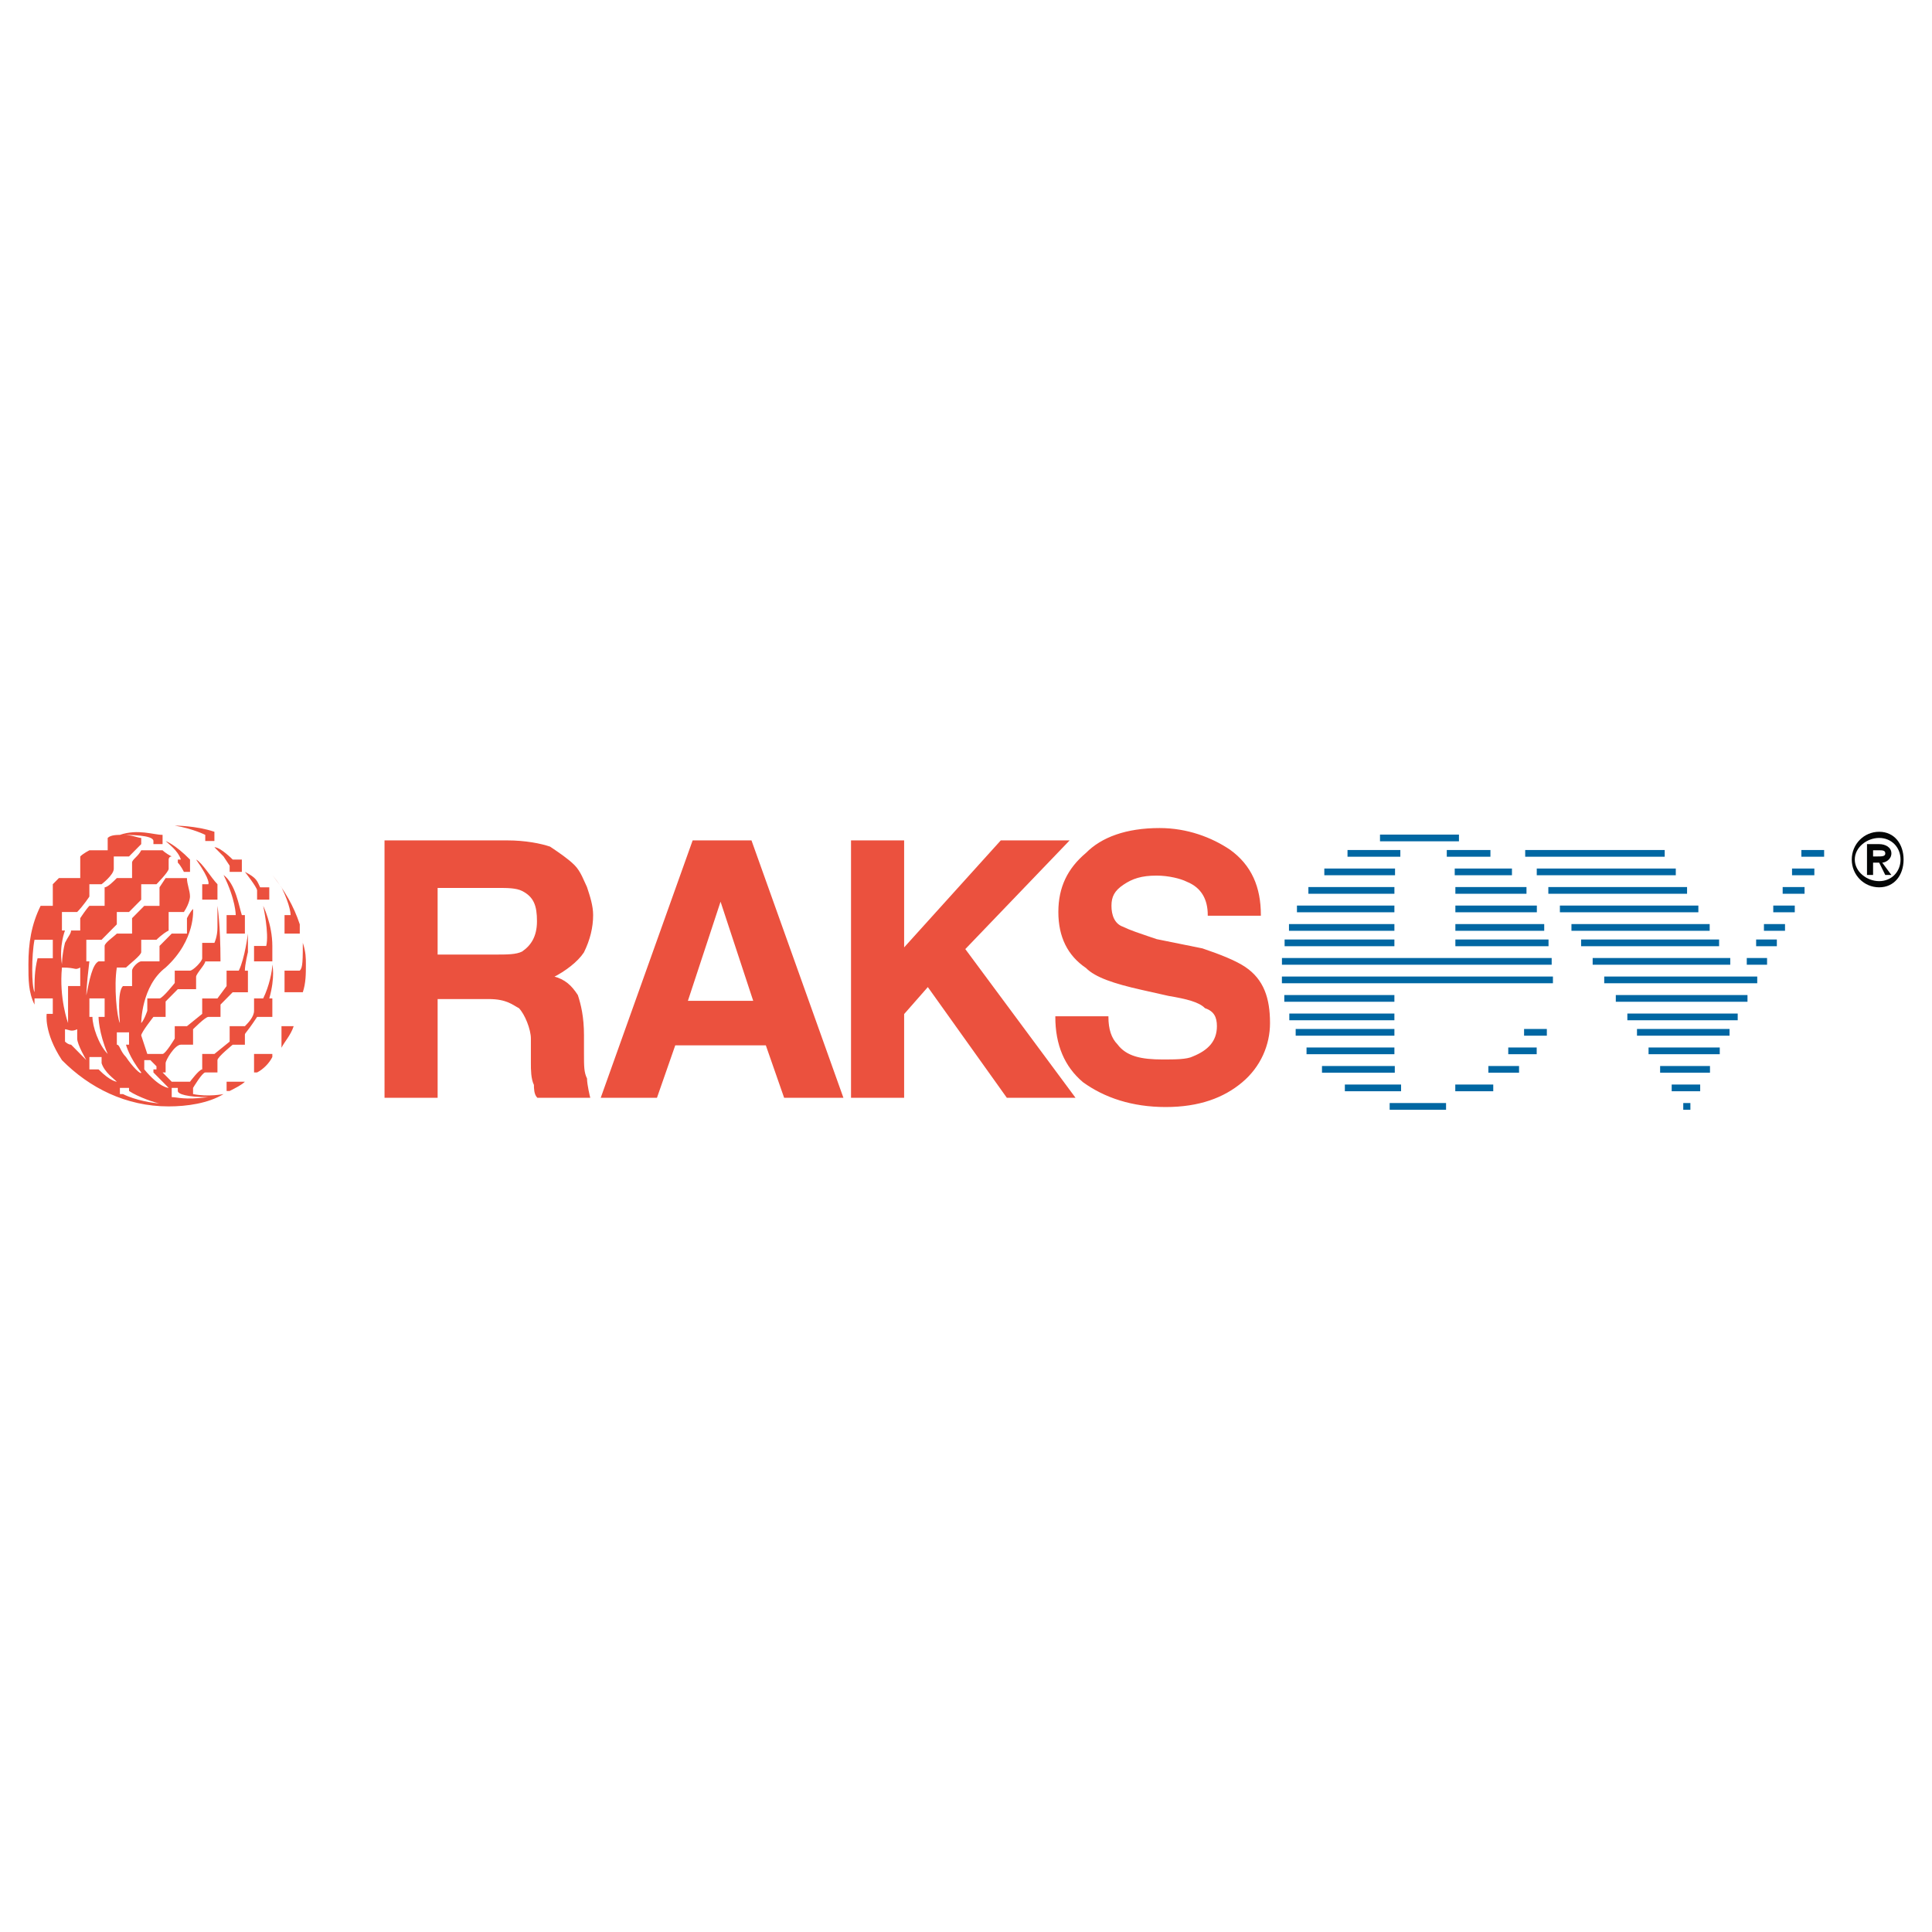
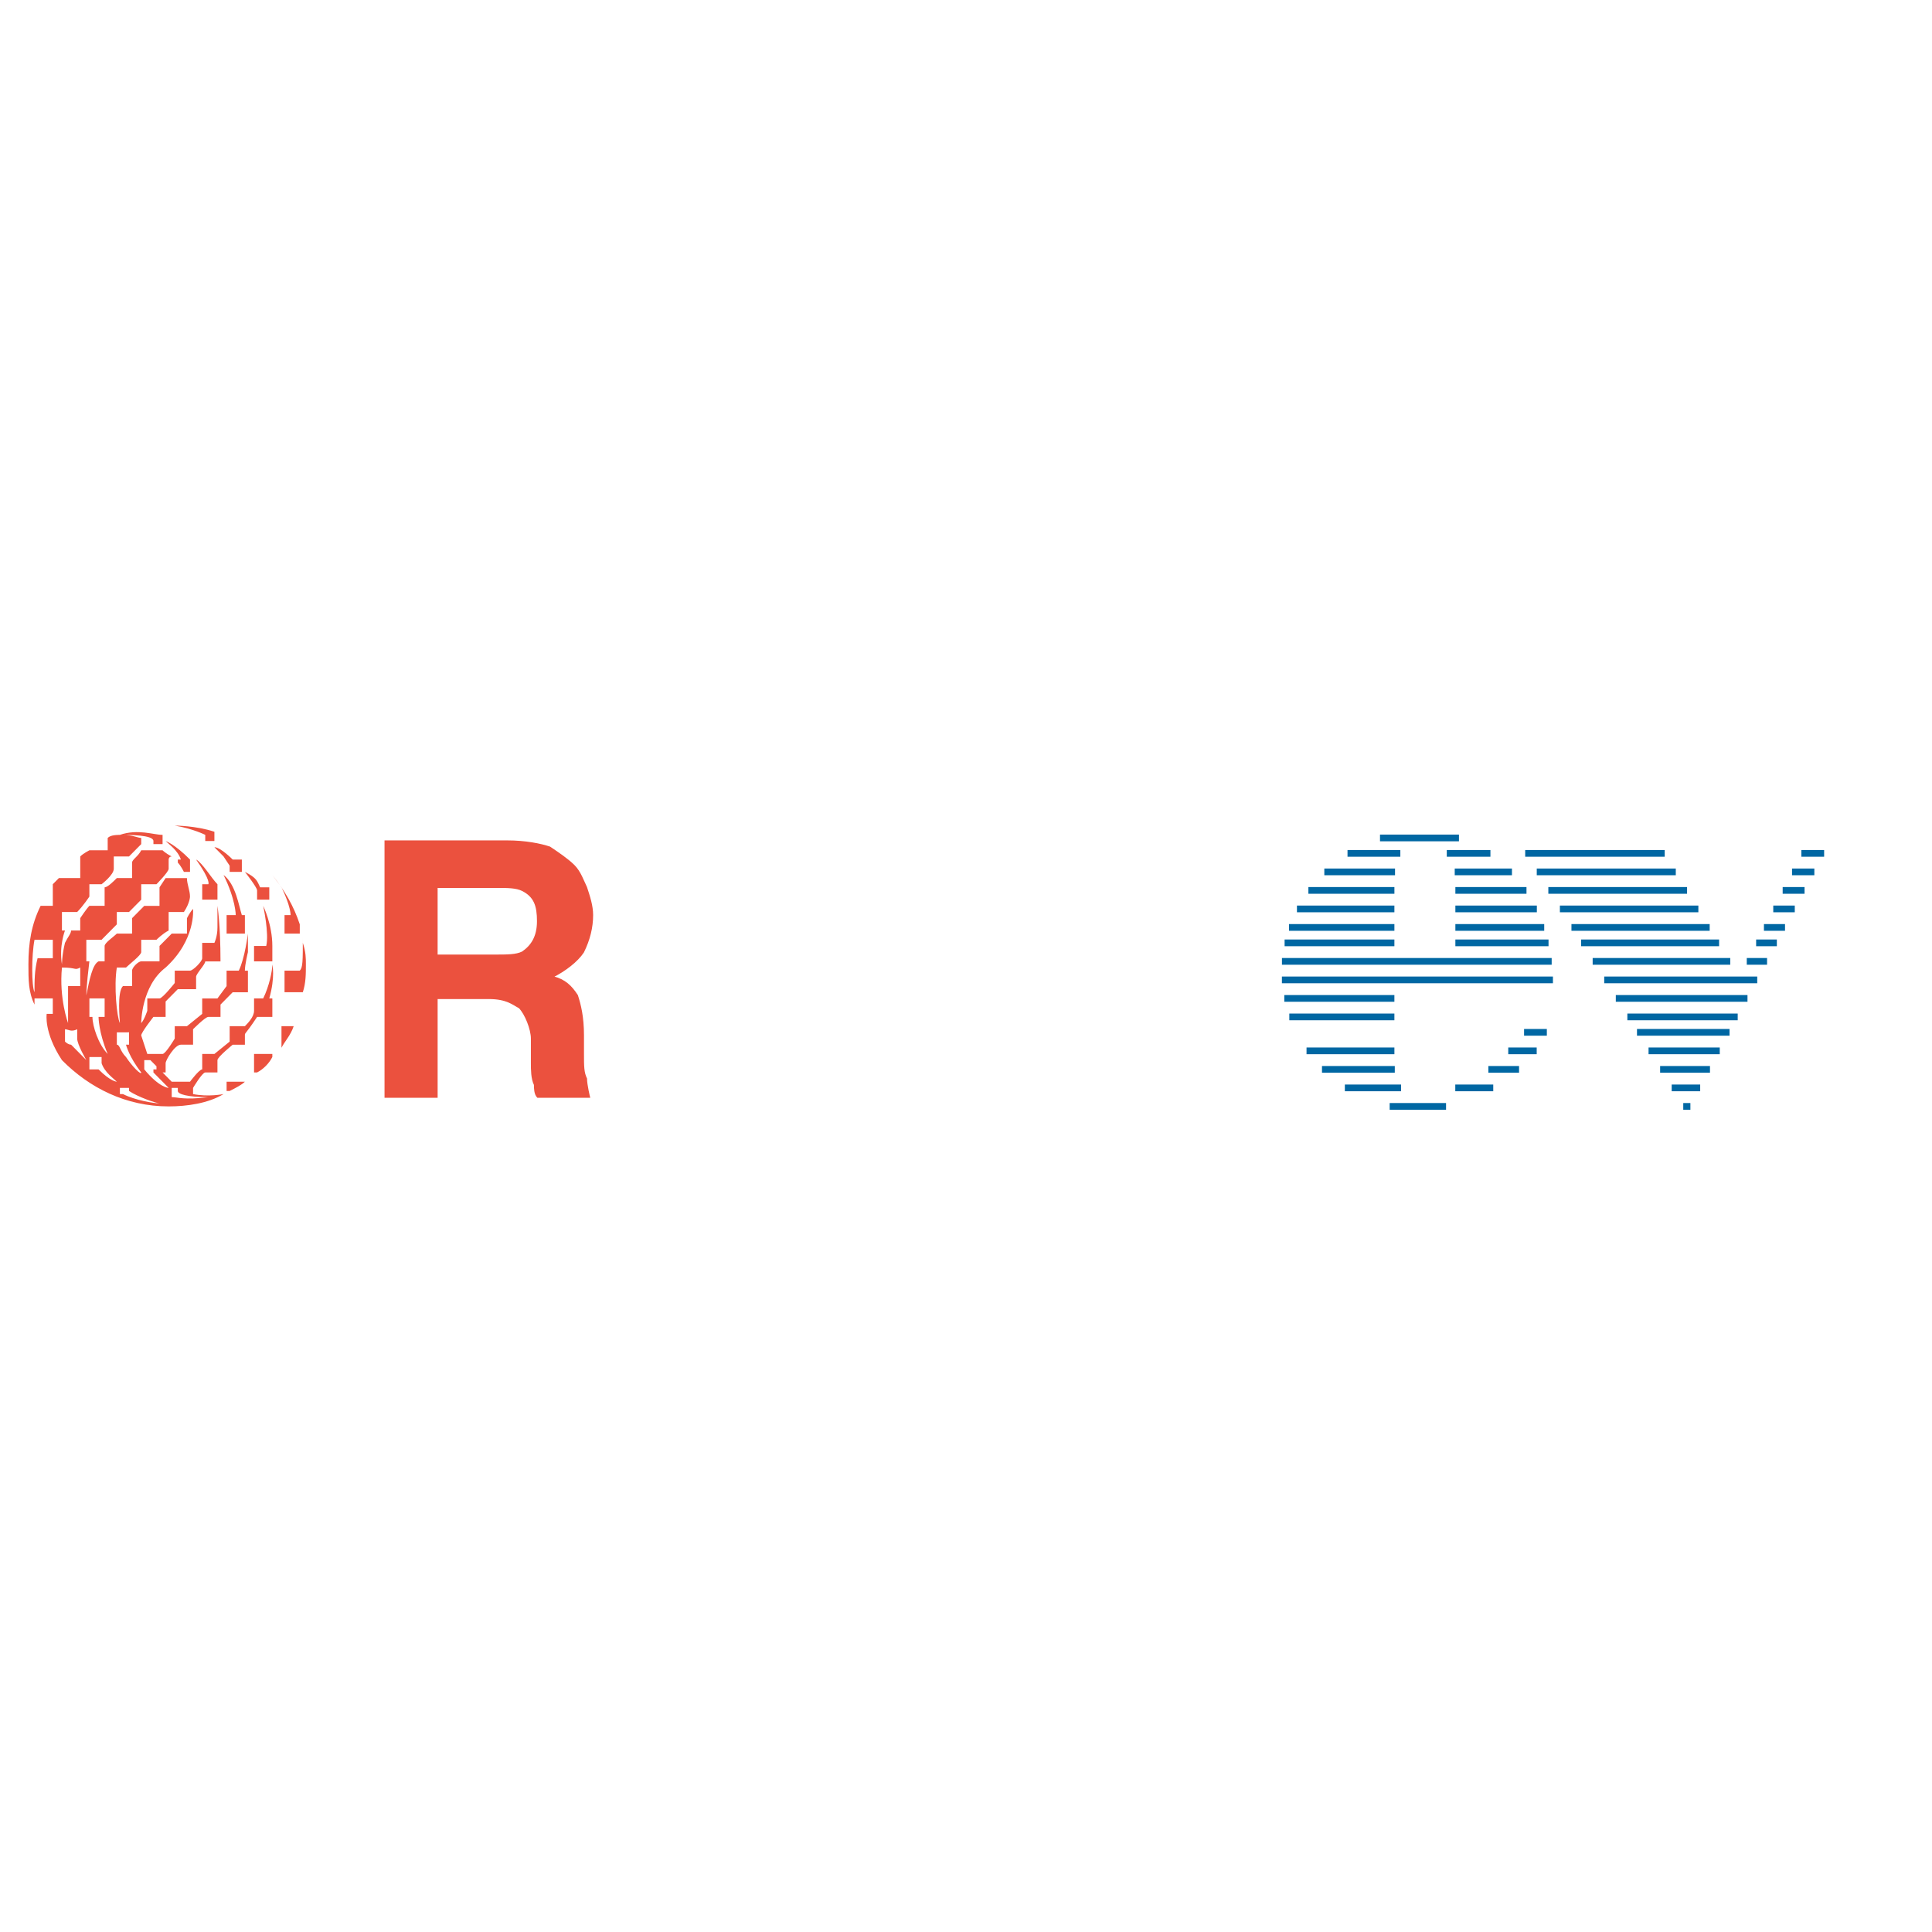
<svg xmlns="http://www.w3.org/2000/svg" version="1.0" id="Layer_1" x="0px" y="0px" width="192.756px" height="192.756px" viewBox="0 0 192.756 192.756" enable-background="new 0 0 192.756 192.756" xml:space="preserve">
  <g>
-     <polygon fill-rule="evenodd" clip-rule="evenodd" fill="#FFFFFF" points="0,0 192.756,0 192.756,192.756 0,192.756 0,0  " />
    <path fill-rule="evenodd" clip-rule="evenodd" fill="#EB513E" stroke="#EB513E" stroke-width="0.127" stroke-miterlimit="2.613" d="   M43.598,88.528V95.3h5.78c1.217,0,2.129,0,2.738-0.308c0.913-0.616,1.521-1.54,1.521-3.079s-0.304-2.463-1.521-3.079   c-0.608-0.308-1.521-0.308-2.434-0.308H43.598L43.598,88.528z M54.854,84.526c0.913,0.615,1.825,1.231,2.434,1.847   s0.913,1.54,1.217,2.155c0.304,0.923,0.608,1.847,0.608,2.771c0,1.231-0.304,2.463-0.913,3.694   c-0.608,0.923-1.825,1.847-3.042,2.462c1.217,0.309,1.825,0.924,2.434,1.848c0.304,0.924,0.608,2.154,0.608,4.002v1.848   c0,1.23,0,1.846,0.304,2.463c0,0.615,0.304,1.846,0.304,1.846h-5.171c-0.304-0.307-0.304-0.922-0.304-1.23   c-0.304-0.615-0.304-1.539-0.304-2.154v-2.463c0-0.924-0.608-2.463-1.217-3.08c-0.608-0.307-1.216-0.922-3.042-0.922h-5.172v9.85   h-5.171V83.91h12.168C52.42,83.91,53.941,84.218,54.854,84.526L54.854,84.526z" />
-     <path fill-rule="evenodd" clip-rule="evenodd" fill="#EB513E" stroke="#EB513E" stroke-width="0.127" stroke-miterlimit="2.613" d="   M68.543,99.918h6.693L71.89,89.759L68.543,99.918L68.543,99.918z M69.151,83.91h5.78l9.126,25.551h-5.78l-1.825-5.232h-9.126   l-1.825,5.232h-5.476L69.151,83.91L69.151,83.91z" />
-     <polygon fill-rule="evenodd" clip-rule="evenodd" fill="#EB513E" stroke="#EB513E" stroke-width="0.127" stroke-miterlimit="2.613" points="   84.97,83.91 90.142,83.91 90.142,94.685 99.876,83.91 106.568,83.91 96.226,94.685 107.178,109.461 100.484,109.461 92.575,98.379    90.142,101.15 90.142,109.461 84.97,109.461 84.97,83.91  " />
-     <path fill-rule="evenodd" clip-rule="evenodd" fill="#EB513E" stroke="#EB513E" stroke-width="0.127" stroke-miterlimit="2.613" d="   M110.523,101.457c0,1.232,0.305,2.156,0.913,2.771c0.912,1.23,2.434,1.539,4.562,1.539c1.217,0,2.434,0,3.042-0.309   c1.521-0.615,2.435-1.539,2.435-3.078c0-0.924-0.305-1.539-1.218-1.848c-0.608-0.615-1.825-0.922-3.65-1.23l-2.737-0.615   c-2.738-0.617-4.563-1.232-5.476-2.155c-1.826-1.232-2.738-3.079-2.738-5.542c0-2.463,0.912-4.31,2.738-5.85   c1.521-1.539,3.954-2.462,7.301-2.462c2.737,0,5.171,0.923,6.996,2.155c2.13,1.539,3.043,3.694,3.043,6.465h-5.172   c0-1.539-0.608-2.771-2.13-3.386c-0.608-0.308-1.825-0.616-3.042-0.616c-1.521,0-2.434,0.308-3.346,0.924   c-0.913,0.615-1.217,1.231-1.217,2.155c0,0.923,0.304,1.847,1.217,2.155c0.608,0.308,1.521,0.616,3.346,1.231l4.563,0.923   c1.825,0.616,3.347,1.231,4.259,1.848c1.825,1.231,2.434,3.079,2.434,5.54c0,2.156-0.912,4.311-2.738,5.85   c-1.825,1.539-4.259,2.463-7.604,2.463c-3.347,0-6.084-0.924-8.214-2.463c-1.825-1.539-2.737-3.693-2.737-6.465H110.523   L110.523,101.457z" />
-     <path fill="none" stroke="#0067A3" stroke-width="0.67" stroke-miterlimit="2.613" d="M137.683,83.602h7.877 M134.442,85.141   h5.27 M144.346,85.141h4.354 M132.128,86.988h7.055 M145.139,86.988h5.709 M130.539,88.836h8.582 M145.203,88.836h7.095    M129.397,90.683h9.722 M145.203,90.683h8.129 M128.602,92.53h10.518 M145.203,92.53h8.864 M128.166,94.069h10.953 M145.203,94.069   h9.294 M127.9,95.916h17.303h9.608 M127.896,97.764h11.224h15.816 M128.135,99.611h10.984 M128.635,101.457h10.484 M129.27,102.996   h9.85 M152.058,102.996h2.271 M130.353,104.844h8.767 M150.479,104.844h2.838 M131.895,106.691h7.263 M148.495,106.691h3.061    M134.177,108.539h5.609 M145.194,108.539h3.788 M138.647,110.385h5.626 M152.169,85.141h13.919 M179.723,85.141h2.271    M153.323,86.988h13.871 M178.791,86.988h2.227 M154.478,88.836h13.841 M177.857,88.836h2.184 M155.631,90.683h13.815    M176.919,90.683h2.146 M156.784,92.53h13.791 M175.989,92.53h2.102 M157.747,94.069h13.768 M175.21,94.069h2.066 M158.9,95.916   h13.728 M174.276,95.916h2.024 M160.054,97.764h15.266 M161.209,99.611h13.138 M162.362,101.457h11.009 M163.323,102.996h9.233    M164.477,104.844h7.104 M165.631,106.691h4.974 M166.785,108.539h2.843 M167.939,110.385h0.712" />
+     <path fill="none" stroke="#0067A3" stroke-width="0.67" stroke-miterlimit="2.613" d="M137.683,83.602h7.877 M134.442,85.141   h5.27 M144.346,85.141h4.354 M132.128,86.988h7.055 M145.139,86.988h5.709 M130.539,88.836h8.582 M145.203,88.836h7.095    M129.397,90.683h9.722 M145.203,90.683h8.129 M128.602,92.53h10.518 M145.203,92.53h8.864 M128.166,94.069h10.953 M145.203,94.069   h9.294 M127.9,95.916h17.303h9.608 M127.896,97.764h11.224h15.816 M128.135,99.611h10.984 M128.635,101.457h10.484 M129.27,102.996   M152.058,102.996h2.271 M130.353,104.844h8.767 M150.479,104.844h2.838 M131.895,106.691h7.263 M148.495,106.691h3.061    M134.177,108.539h5.609 M145.194,108.539h3.788 M138.647,110.385h5.626 M152.169,85.141h13.919 M179.723,85.141h2.271    M153.323,86.988h13.871 M178.791,86.988h2.227 M154.478,88.836h13.841 M177.857,88.836h2.184 M155.631,90.683h13.815    M176.919,90.683h2.146 M156.784,92.53h13.791 M175.989,92.53h2.102 M157.747,94.069h13.768 M175.21,94.069h2.066 M158.9,95.916   h13.728 M174.276,95.916h2.024 M160.054,97.764h15.266 M161.209,99.611h13.138 M162.362,101.457h11.009 M163.323,102.996h9.233    M164.477,104.844h7.104 M165.631,106.691h4.974 M166.785,108.539h2.843 M167.939,110.385h0.712" />
    <path fill-rule="evenodd" clip-rule="evenodd" fill="#EB513E" d="M4.052,90.375c0,0,0.608,0,1.216,0V88.22l0.609-0.616h2.129   v-2.155c0.304-0.308,0.913-0.616,0.913-0.616s1.521,0,1.825,0v-1.231c0.304-0.308,0.913-0.308,1.521-0.308   c0.913,0,1.521,0.308,1.825,0.308c0,0.308,0,0.308,0,0.616l-1.217,1.231h-1.521v1.231c0,0.616-1.217,1.54-1.217,1.54   c-0.304,0-0.913,0-1.217,0v1.231c0,0-0.608,0.923-1.217,1.539c0,0-0.609,0-1.521,0c0,2.463,0,1.539,0,1.847h0.304   c0,0-0.608,1.539-0.304,3.386c0,0,0-0.924,0.304-2.155c0.304-0.615,0.608-0.923,0.608-1.231h0.913v-1.231   c0,0,0.608-0.924,0.913-1.231c0.608,0,1.521,0,1.521,0s0-1.231,0-1.847c0.304,0,0.913-0.616,1.217-0.923c0.913,0,1.217,0,1.521,0   c0-0.308,0-1.54,0-1.54c0-0.308,0.608-0.616,0.913-1.231h2.129c0,0,0.304,0.308,0.913,0.616c-0.304,0-0.304,0.308-0.304,0.308   v0.924c0,0.308-1.217,1.54-1.217,1.54c-0.304,0-0.913,0-1.521,0v1.539l-1.217,1.231h-1.217v1.231c0,0-0.913,0.923-1.521,1.539   c-0.608,0-1.521,0-1.521,0c0,0.308,0,0.923,0,2.155c0.304,0,0.304,0,0.304,0c-0.304,2.463-0.304,3.387-0.304,3.387   c0.304-1.539,0.608-3.079,1.217-3.387h0.608v-1.539c0-0.308,0.913-0.923,1.217-1.231c0.304,0,0.913,0,1.521,0v-1.539l1.217-1.231   h1.521v-1.847l0.608-0.923c0.913,0,1.521,0,2.129,0c0,0.616,0.304,1.231,0.304,1.847c0,0,0,0.615-0.608,1.539h-1.521   c0,0.616,0,0.616,0,1.847c-0.608,0.308-1.217,0.923-1.217,0.923H14.09v1.231c0,0.308-1.217,1.231-1.521,1.54   c-0.608,0-0.608,0-0.913,0c-0.304,1.847,0,4.925,0.304,5.54c0-0.307-0.304-3.078,0.304-3.693c0.304,0,0.608,0,0.913,0V96.84   c0-0.308,0.608-0.924,0.913-0.924c0.608,0,0.913,0,1.825,0c0-0.616,0-1.539,0-1.539l1.217-1.231h1.521c0-1.231,0-1.231,0-1.539   c0,0,0.304-0.616,0.608-0.924c0,0,0.304,3.079-2.738,5.85c-2.434,1.847-2.434,5.54-2.434,5.54c0.304-0.307,0.608-1.23,0.608-1.23   v-1.23h1.217c0.304,0,1.521-1.541,1.521-1.541v-1.23c0.608,0,0.913,0,1.521,0c0.304,0,1.217-0.924,1.217-1.231   c0-0.308,0-0.924,0-1.54h1.217c0,0,0.305-0.615,0.305-1.539v-2.155c0,0,0.304,1.847,0.304,5.541h-1.521   c0,0.308-0.913,1.232-0.913,1.539c0,0.615,0,0.309,0,1.232h-1.825l-1.217,1.23c0,0.615,0,0.924,0,1.539h-1.217   c0,0-1.217,1.539-1.217,1.848l0.608,1.848h1.521c0.304,0,1.217-1.539,1.217-1.539v-1.232h1.217l1.521-1.23v-1.539h1.521   l0.912-1.232c0-0.615,0-1.23,0-1.539h1.217c0.608-1.231,0.912-3.694,0.912-3.694c0,0.923,0,0.923,0,1.847   c0,0-0.304,1.231-0.304,1.847c0,0,0,0,0.304,0v2.154h-1.521C22,100.227,22,100.227,22,100.227v1.23h-1.217   c-0.304,0-1.521,1.232-1.521,1.232v1.539h-1.217c-0.608,0-1.521,1.539-1.521,1.848v0.922H16.22l0,0l0.913,0.924h1.825   c0,0,0.913-1.23,1.217-1.23c0,0,0-0.924,0-1.539h1.217l1.521-1.232v-1.539h1.521c0.304-0.309,0.913-0.924,0.913-1.539v-1.23   c0.608,0,0.608,0,0.912,0c0.608-1.232,0.913-2.771,0.913-3.387c0,0,0.304,1.231-0.305,3.387c0.305,0,0.305,0,0.305,0v1.846H25.65   c-1.217,1.848-1.217,1.539-1.217,1.848v0.924h-1.217c0,0-1.521,1.23-1.521,1.539s0,0.615,0,1.23h-1.217   c-0.304,0-1.217,1.541-1.217,1.541s0,0.307,0,0.615c1.521,0.307,3.042,0,3.042,0c-1.521,0.924-3.65,1.23-5.476,1.23   c-4.259,0-7.909-1.846-10.647-4.617c-1.825-2.771-1.521-4.617-1.521-4.617h0.608v-1.539H3.443v1.23c0-0.309,0-0.615,0-0.615   c-0.608-1.232-0.608-2.463-0.608-4.002C2.834,94.069,3.139,92.222,4.052,90.375L4.052,90.375L4.052,90.375z M3.443,93.761   c1.521,0,1.521,0,1.825,0c0,0.923,0,1.231,0,1.847H3.748c-0.305,1.231-0.305,2.155-0.305,3.386   C3.139,98.379,3.139,95.3,3.443,93.761L3.443,93.761z M6.181,96.532c1.521,0,1.217,0.308,1.825,0v1.847H6.79v1.232   c0,0,0,1.539,0,2.461C6.79,102.072,5.877,99.611,6.181,96.532L6.181,96.532z M8.919,99.611h1.521v1.846c-0.304,0-0.608,0-0.608,0   s0,1.539,0.913,3.695c-0.913-0.924-1.521-2.771-1.521-3.695c-0.304,0-0.304,0-0.304,0V99.611L8.919,99.611z M6.485,102.689   c0.304,0,0.608,0.307,1.217,0v0.924c0,0.615,0.913,2.154,0.913,2.154s-0.913-0.924-1.521-1.539c-0.304,0-0.608-0.309-0.608-0.309   V102.689L6.485,102.689z M12.874,102.996v1.232h-0.304c0,0,0.304,1.23,1.521,2.77c0,0.309-0.913-0.615-1.521-1.539   c-0.608-0.615-0.608-1.23-0.913-1.23l0,0v-1.232C11.961,102.996,12.265,102.996,12.874,102.996L12.874,102.996z M10.136,105.459   c0,0.309,0,0.617,0,0.617c0.304,0.922,1.217,1.539,1.521,1.846c0,0-0.608,0-1.825-1.23c0,0-0.608,0-0.913,0v-1.232H10.136   L10.136,105.459z M15.003,105.768l0.608,0.615v0.309c-0.304,0-0.304,0-0.304,0v0.307c0.304,0.309,1.217,1.232,1.521,1.541   c0,0-0.913,0-2.434-1.848v-0.924H15.003L15.003,105.768z M12.874,108.539v0.307c0.913,0.615,2.738,1.232,3.042,1.232   c-0.608,0-2.434-0.309-3.65-0.924h-0.304v-0.615H12.874L12.874,108.539z M17.132,108.539h0.608v0.307   c0,0.309,0.913,0.615,3.042,0.615c-2.434,0.309-3.042,0-3.65,0V108.539L17.132,108.539z M21.391,82.986v0.924h-0.913   c0,0,0-0.308,0-0.616c0,0-1.217-0.616-3.042-0.924C17.437,82.371,19.566,82.371,21.391,82.986L21.391,82.986z M16.22,83.294v0.923   h-0.913c0-0.308,0-0.308,0-0.308c0-0.616-2.434-0.616-3.346-0.616C13.786,82.679,15.307,83.294,16.22,83.294L16.22,83.294z    M18.958,85.757c0,0,0,0.616,0,1.231h-0.608c0,0-0.304-0.616-0.608-0.923v-0.308c0,0,0,0,0.304,0   c-0.304-0.923-1.217-1.539-1.521-1.847C16.524,83.91,17.437,84.218,18.958,85.757C18.653,85.757,18.958,85.757,18.958,85.757   L18.958,85.757z M24.129,85.757c0,0.616,0,0.924,0,1.231h-1.217v-0.616l-0.608-0.923l-0.913-0.923c0.609,0,1.825,1.231,1.825,1.231   C23.521,85.757,23.825,85.757,24.129,85.757L24.129,85.757z M21.696,88.22v1.539c-0.609,0-0.609,0-1.521,0V88.22h0.608   c0,0,0.304-0.308-1.217-2.463C20.174,86.065,21.087,87.604,21.696,88.22C21.391,88.22,21.696,88.22,21.696,88.22L21.696,88.22z    M24.433,86.988c1.217,0.616,1.217,0.924,1.521,1.54c0,0,0,0,0.304,0c0,0,0.304,0,0.608,0c0,0.308,0,0.616,0,1.231H25.65v-0.924   C25.65,88.528,24.433,86.988,24.433,86.988L24.433,86.988z M22.304,87.296c1.217,0.924,1.521,3.079,1.825,4.002l0,0   c0.304,0,0.304,0,0.304,0c0,0.616,0,1.231,0,1.847c-0.304,0-1.521,0-1.825,0c0,0,0-0.616,0-0.923c0-0.616,0-0.924,0-0.924   c0.304,0,0.608,0,0.913,0C23.521,91.298,23.521,89.759,22.304,87.296L22.304,87.296z M26.258,90.375c0,0,0.913,1.847,0.913,4.002   c0,1.539,0,1.231,0,1.539c0,0-0.609,0-1.825,0v-1.539h1.216C26.867,93.146,26.258,90.375,26.258,90.375L26.258,90.375z    M22.912,108.846h-0.304v-0.924h1.825C24.129,108.23,23.521,108.539,22.912,108.846L22.912,108.846z M27.171,105.459   c-0.305,0.617-0.913,1.232-1.521,1.539h-0.304v-1.846c0.912,0,1.521,0,1.825,0V105.459L27.171,105.459z M28.084,104.535v-2.154   h1.217C28.997,103.305,28.388,103.92,28.084,104.535L28.084,104.535z M30.213,98.994h-1.825V96.84h1.521   c0.304-0.308,0.304-0.924,0.304-3.386c0,0.308,0,0.615,0,0.615c0.305,0.924,0.305,1.54,0.305,2.155   C30.518,97.148,30.518,98.07,30.213,98.994L30.213,98.994z M27.171,87.296c1.216,1.539,2.129,3.079,2.738,4.926v0.308   c0,0.308,0,0.308,0,0.616h-1.521c0-0.308,0-1.231,0-1.847h0.609c0,0,0-0.923-0.913-2.771L27.171,87.296L27.171,87.296z" />
-     <path fill-rule="evenodd" clip-rule="evenodd" fill="#040606" d="M187.487,88.528c1.521,0,2.434-1.231,2.434-2.771   c0-1.539-0.912-2.771-2.434-2.771c-1.521,0-2.737,1.231-2.737,2.771C184.75,87.296,185.967,88.528,187.487,88.528L187.487,88.528z    M187.487,83.602c1.217,0,2.13,0.924,2.13,2.155c0,1.231-0.913,2.155-2.13,2.155s-2.434-0.924-2.434-2.155   C185.054,84.526,186.271,83.602,187.487,83.602L187.487,83.602z M187.792,86.065c0.304,0,0.912-0.308,0.912-0.924   c0-0.615-0.608-0.923-1.217-0.923h-1.217v3.079h0.608v-1.231h0.608l0.608,1.231h0.608L187.792,86.065L187.792,86.065z    M187.487,84.833c0.305,0,0.608,0,0.608,0.308c0,0.308-0.304,0.308-0.912,0.308h-0.305v-0.616H187.487L187.487,84.833z" />
  </g>
</svg>